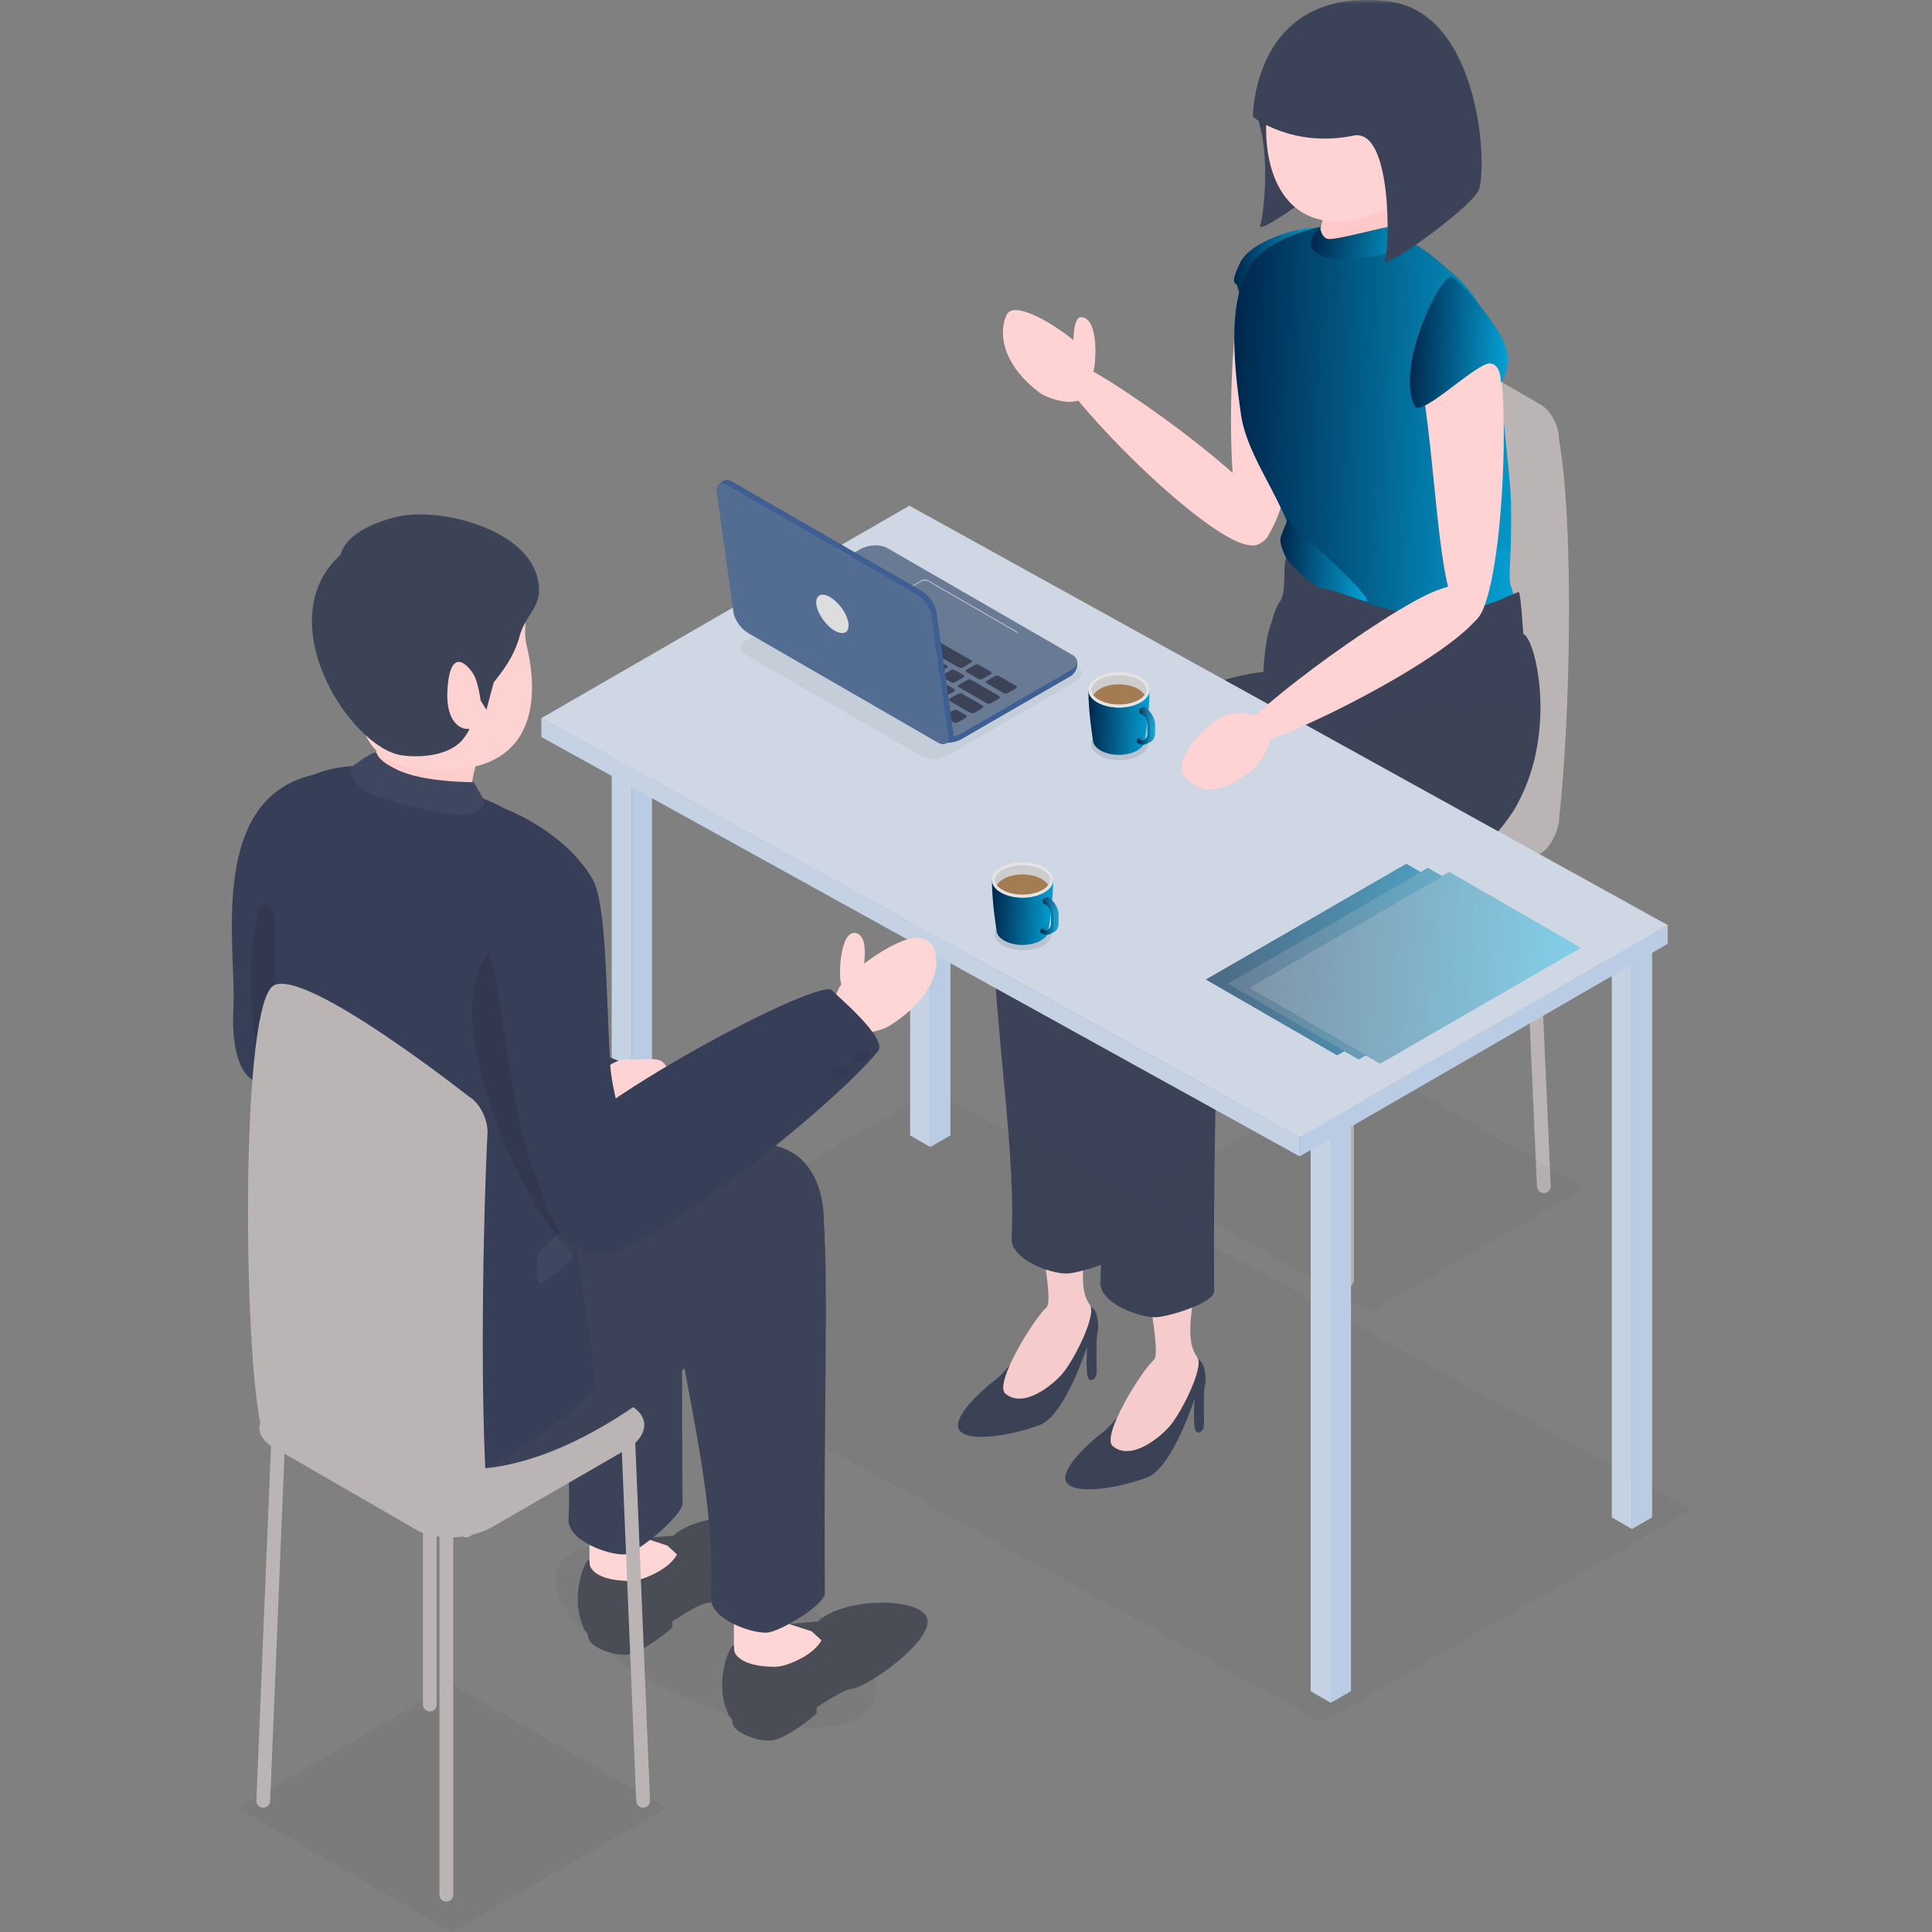
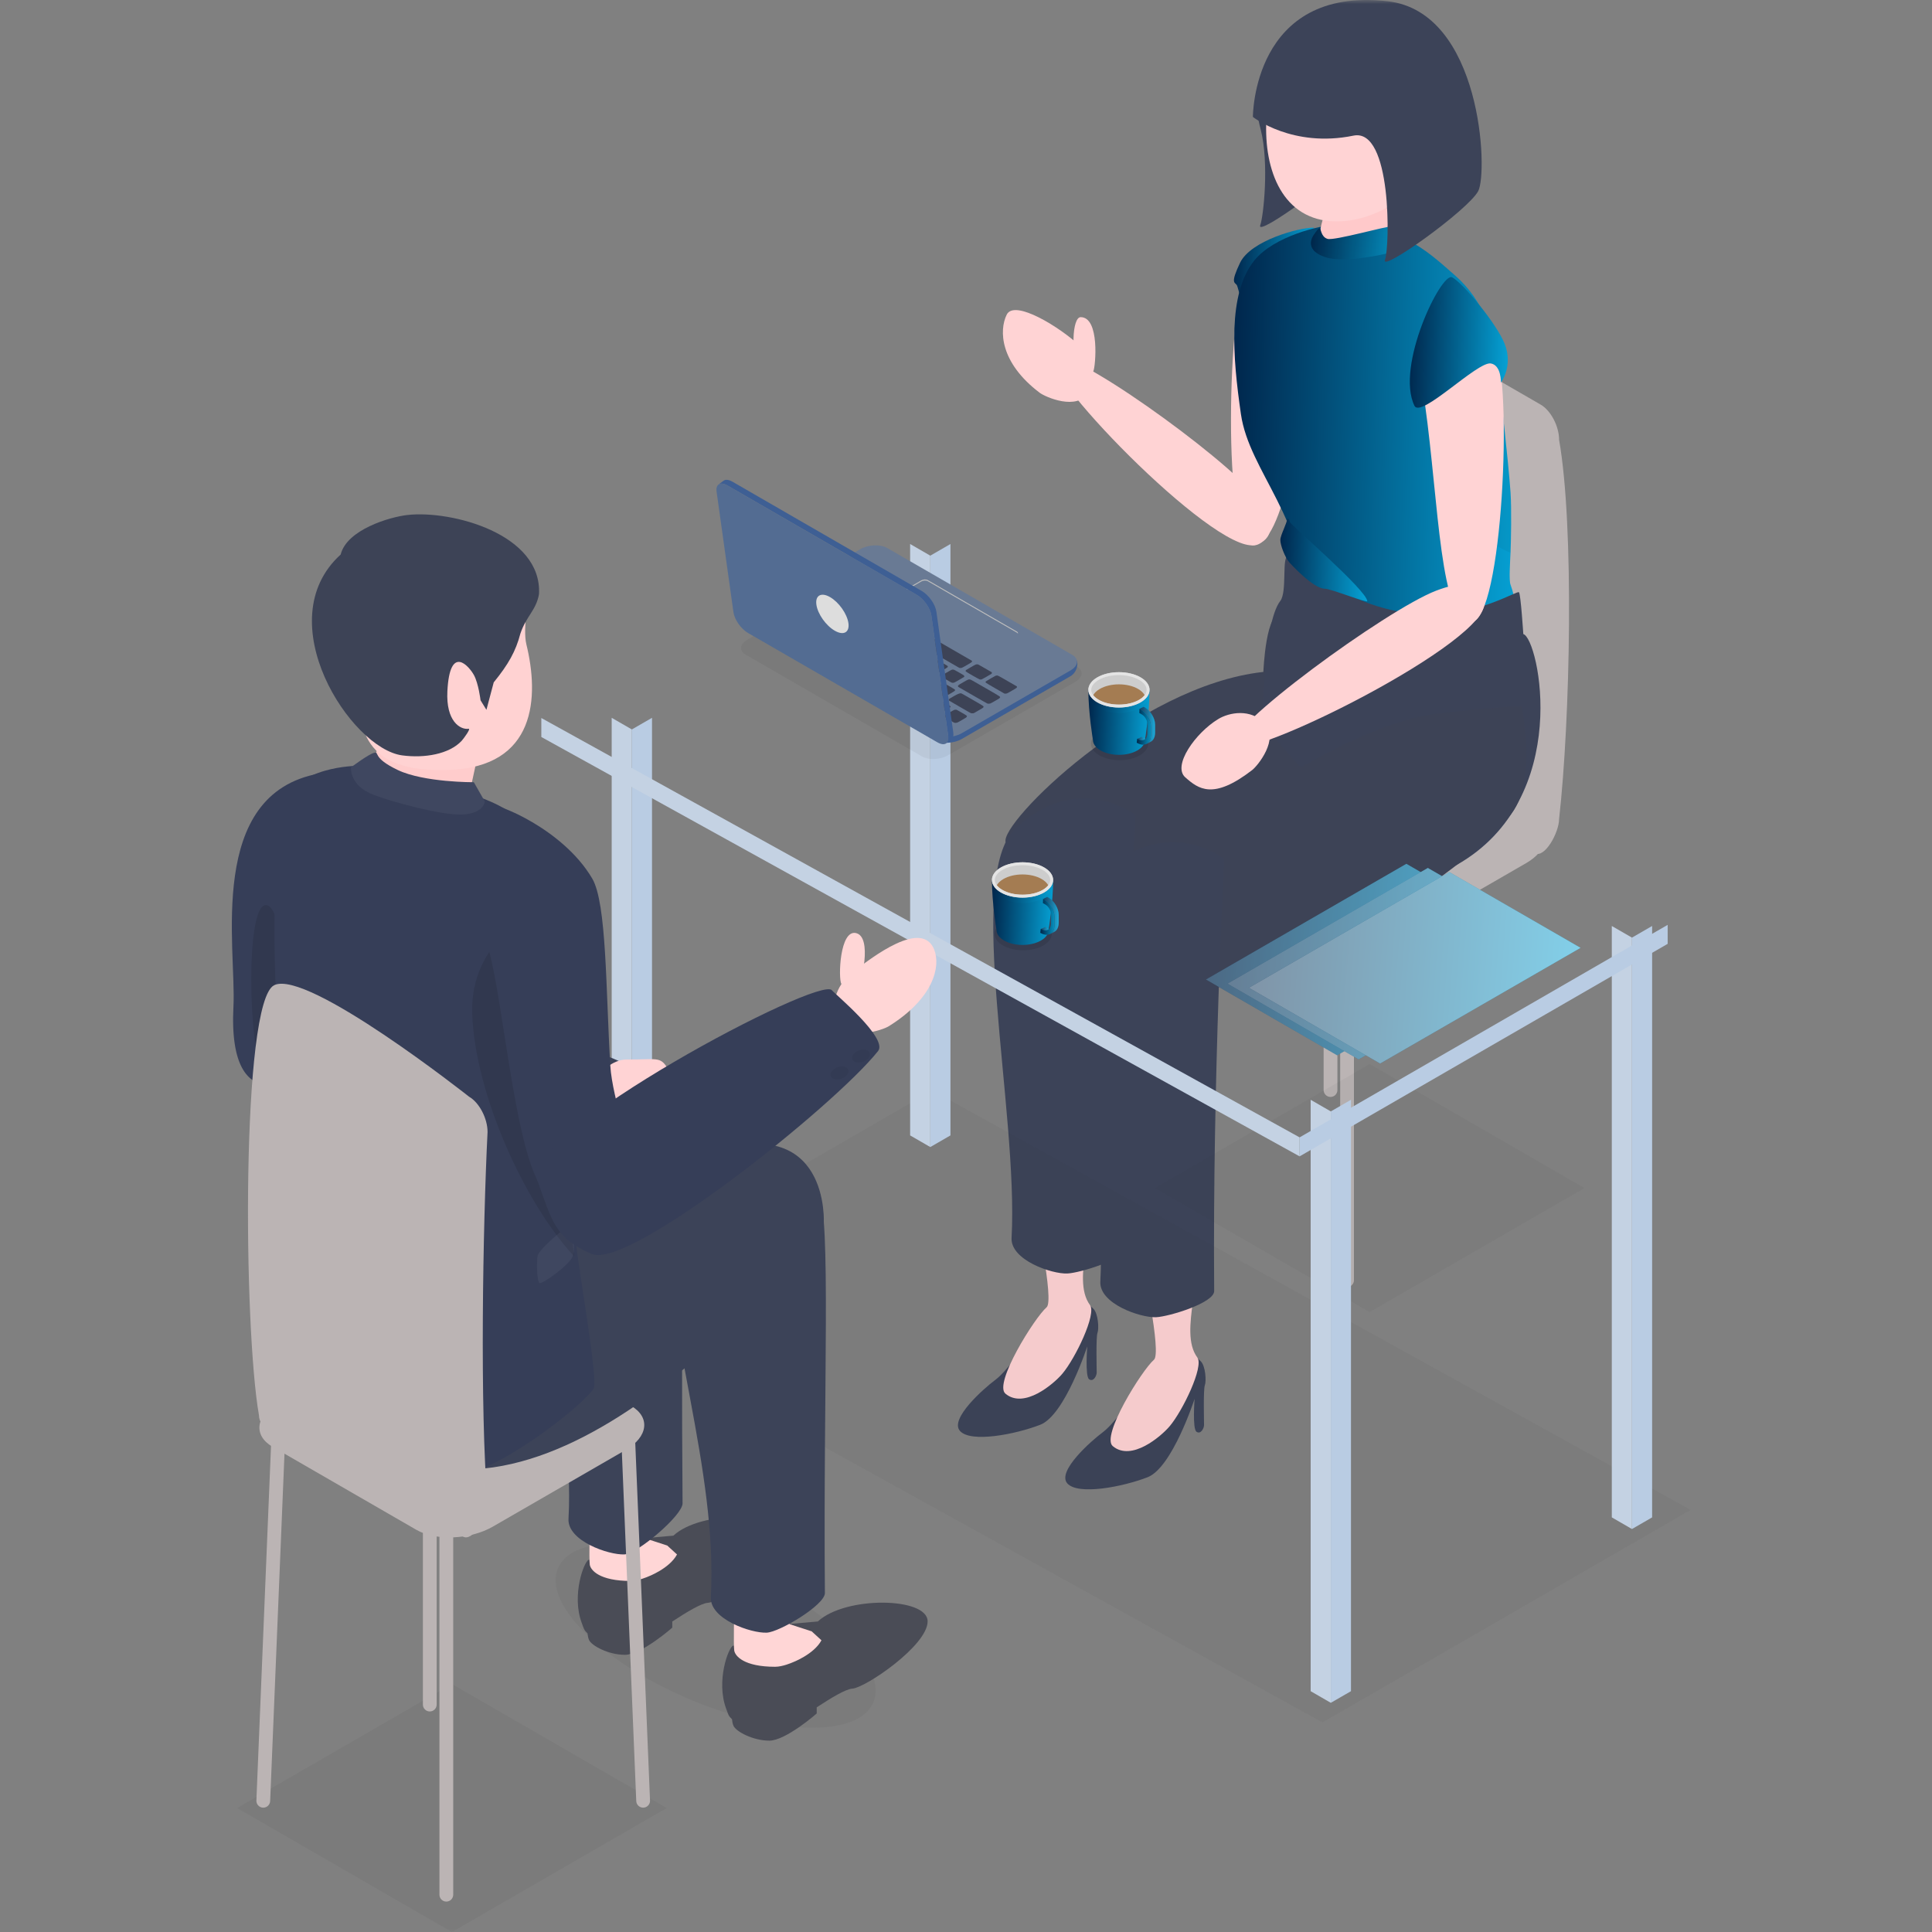
<svg xmlns="http://www.w3.org/2000/svg" width="250" height="250" viewBox="0 0 250 250" fill="none">
  <rect x="0" y="0" width="250" height="250" fill="#808080" stroke="none" />
  <mask id="mask0_2005_5307" style="mask-type:alpha" maskUnits="userSpaceOnUse" x="0" y="0" width="250" height="250">
    <rect width="250" height="250" fill="#D9D9D9" />
  </mask>
  <g mask="url(#mask0_2005_5307)">
    <path d="M174.309 166.546C173.817 166.546 173.418 166.147 173.418 165.655V122.163C173.418 121.67 173.817 121.271 174.309 121.271C174.802 121.271 175.201 121.67 175.201 122.163V165.655C175.201 166.147 174.802 166.546 174.309 166.546Z" fill="#BBB4B4" />
    <path d="M150.622 154.392C150.608 154.392 150.593 154.392 150.579 154.391C150.087 154.367 149.708 153.949 149.732 153.458L151.671 110.021C151.695 109.529 152.122 109.148 152.605 109.174C153.096 109.198 153.476 109.615 153.452 110.107L151.512 153.544C151.489 154.021 151.095 154.392 150.622 154.392Z" fill="#BBB4B4" />
-     <path d="M199.775 154.392C199.303 154.392 198.909 154.021 198.886 153.544L196.946 110.107C196.922 109.615 197.302 109.198 197.793 109.174C198.275 109.147 198.703 109.529 198.727 110.021L200.666 153.458C200.69 153.95 200.311 154.367 199.819 154.391C199.805 154.392 199.79 154.392 199.775 154.392Z" fill="#BBB4B4" />
    <path d="M172.169 141.945C171.676 141.945 171.277 141.546 171.277 141.054V97.562C171.277 97.069 171.676 96.67 172.169 96.67C172.661 96.67 173.06 97.069 173.06 97.562V141.054C173.06 141.546 172.661 141.945 172.169 141.945Z" fill="#BBB4B4" />
    <path d="M198.55 110.396L176.351 94.485C175.031 93.723 172.168 96.47 172.168 94.71C173.48 82.311 175.473 52.709 173.961 40.879C173.961 39.118 175.031 38.309 176.351 39.072L199.357 52.354C200.678 53.116 201.748 55.161 201.748 56.922C203.711 68.065 203.194 93.095 201.748 105.96C201.748 107.721 199.87 111.158 198.55 110.396Z" fill="#BBB4B4" />
    <path d="M170.418 121.998L151.837 111.271C149.295 109.803 149.614 107.239 152.55 105.544L169.705 95.639C172.641 93.945 177.081 93.76 179.624 95.228L198.204 105.956C200.747 107.424 200.428 109.987 197.492 111.682L180.337 121.587C177.401 123.282 172.96 123.466 170.418 121.998Z" fill="#BBB4B4" />
    <path d="M142.618 185.398C141.268 186.403 136.711 190.384 138.112 191.954C139.513 193.525 145.298 192.392 148.497 191.154C151.695 189.915 154.58 181.01 154.58 181.01C154.58 181.01 154.278 184.893 154.826 185.269C155.373 185.645 155.803 184.824 155.803 184.394C155.803 183.964 155.697 179.78 155.906 179.257C156.115 178.734 155.999 176.731 155.365 176.136C154.731 175.541 153.879 174.632 151.938 174.66C149.997 174.688 145.658 183.136 142.618 185.398Z" fill="#3C4358" />
    <path d="M153.791 160.898C156.337 164.812 152.356 172.167 154.941 175.671C155.798 176.832 153.041 182.566 151.349 184.56C150.248 185.859 146.415 189.16 143.992 187.128C142.441 185.827 147.744 177.32 149.324 175.948C150.332 175.071 147.874 163.411 147.413 162.292C146.952 161.173 152.692 159.207 153.791 160.898Z" fill="#FFD3D4" />
    <path d="M128.727 178.609C127.378 179.614 122.82 183.595 124.222 185.165C125.623 186.736 131.408 185.603 134.606 184.365C137.805 183.126 140.689 174.221 140.689 174.221C140.689 174.221 140.388 178.104 140.935 178.48C141.482 178.856 141.912 178.035 141.912 177.605C141.912 177.175 141.806 172.991 142.015 172.468C142.224 171.945 142.109 169.942 141.475 169.347C140.841 168.752 139.988 167.843 138.047 167.871C136.106 167.899 131.767 176.347 128.727 178.609Z" fill="#3C4358" />
    <path d="M139.901 154.109C142.446 158.023 138.465 165.378 141.05 168.882C141.907 170.043 139.15 175.777 137.459 177.771C136.357 179.069 132.525 182.371 130.101 180.339C128.551 179.038 133.854 170.531 135.433 169.159C136.442 168.282 133.983 156.622 133.522 155.503C133.061 154.384 138.801 152.418 139.901 154.109Z" fill="#FFD3D4" />
    <path d="M165.95 79.619C168.091 80.729 183.106 91.55 179.307 95.019C175.507 98.489 149.548 121.407 138.149 121.06C138.149 121.06 130.979 111.41 130.134 108.982C129.29 106.553 147.21 88.716 163.479 86.947C163.479 86.947 163.809 78.509 165.95 79.619Z" fill="#3D4356" />
    <path d="M161.315 35.087C158.913 39.005 158.05 70.337 162.111 70.568C166.173 70.8 168.389 54.447 170.289 42.101C172.237 29.439 163.718 31.168 161.315 35.087Z" fill="#FFD3D4" />
    <path d="M170.015 29.451C168.084 29.44 161.836 31.132 160.463 34.007C159.219 36.614 159.744 36.517 160.027 36.864C160.278 37.172 161.089 41.729 162.342 42.253C163.595 42.776 170.015 29.451 170.015 29.451Z" fill="url(#paint0_linear_2005_5307)" />
    <path d="M193.978 49.072C193.694 45.933 193.231 43.416 192.221 41.083C191.418 39.228 190.202 37.331 188.329 35.682C184.235 32.077 181.109 29.094 172.461 29.139C170.996 29.147 164.855 30.522 162.294 33.724C158.841 38.04 159.496 46.121 160.577 53.598C161.659 61.075 169.115 67.19 169.079 79.262C169.041 91.828 184.588 93.788 190.97 93.06C197.352 92.332 190.461 86.502 193.843 86.086C197.225 85.67 196.613 78.785 195.463 75.66C195.253 75.088 195.393 72.996 195.463 71.488C195.526 70.138 195.611 65.824 195.463 63.74C195.144 59.244 194.105 50.47 193.978 49.072Z" fill="url(#paint1_linear_2005_5307)" />
    <path opacity="0.05" d="M185.704 51.135C185.889 63.915 189.294 68.785 195.445 71.529C195.475 70.182 195.612 65.823 195.464 63.74C195.145 59.243 194.105 50.469 193.979 49.072C193.695 45.933 193.232 43.416 192.222 41.083C188.665 42.627 185.656 47.818 185.704 51.135Z" fill="black" />
    <path d="M163.383 93.633C163.383 93.633 163.383 80.725 165.665 77.768C166.59 76.57 165.82 71.965 166.679 71.966C167.131 71.967 174.932 79.749 185.579 79.521C191.646 79.391 196.321 76.405 196.552 76.636C196.783 76.867 197.116 82.049 197.116 82.049C199.123 82.584 203.639 103.324 188.508 111.917C181.306 116.007 163.383 93.633 163.383 93.633Z" fill="#3C4358" />
    <path d="M171.688 26.409C171.182 28.713 169.92 31.312 171.688 32.116C173.457 32.92 177.479 31.794 178.884 30.83C180.289 29.865 179.408 25.685 178.884 25.203C178.36 24.721 171.688 26.409 171.688 26.409Z" fill="#FFC9CA" />
    <path d="M162.598 13.835C162.696 15.022 162.941 15.999 163.135 16.762C164.248 21.142 163.484 28.056 163.077 29.139C162.434 30.855 174.023 22.463 175.32 20.02C176.144 18.469 176.103 9.538 172.847 2.871C172.847 2.871 162.5 12.648 162.598 13.835Z" fill="#3C4358" />
    <path d="M163.905 14.899C163.4 21.441 165.631 28.114 172.173 28.619C178.714 29.124 186.056 23.448 186.561 16.907C187.066 10.366 182.172 4.653 175.631 4.148C169.09 3.643 164.41 8.358 163.905 14.899Z" fill="#FFD3D4" />
    <path d="M170.109 30.244C170.109 30.244 170.6 29.475 170.775 29.532C170.949 29.589 170.921 30.657 171.79 30.913C172.658 31.17 179.594 29.204 179.808 29.361C180.021 29.518 182.272 31.939 181.787 32.167C181.303 32.395 174.424 34.289 171.419 33.249C168.414 32.209 170.109 30.244 170.109 30.244Z" fill="url(#paint2_linear_2005_5307)" />
    <path opacity="0.05" d="M170.109 30.244C170.109 30.244 170.6 29.475 170.775 29.532C170.949 29.589 170.921 30.657 171.79 30.913C172.658 31.17 179.594 29.204 179.808 29.361C180.021 29.518 182.272 31.939 181.787 32.167C181.303 32.395 174.424 34.289 171.419 33.249C168.414 32.209 170.109 30.244 170.109 30.244Z" fill="black" />
    <path d="M162.125 15.13C162.125 15.13 167.229 19.179 175.14 17.551C180.119 16.525 179.858 31.909 179.214 33.626C178.57 35.343 189.98 27.174 191.278 24.731C192.575 22.288 191.729 1.535 179.554 0.16C162.073 -1.814 162.125 15.13 162.125 15.13Z" fill="#3C4358" />
    <path d="M166.556 67.111C166.571 67.661 165.69 69.202 165.676 69.863C165.662 70.524 166.274 72.128 166.847 72.78C166.969 72.919 169.958 76.209 171.444 76.18C172.125 76.166 176.935 78.06 176.926 77.798C176.874 76.385 166.974 67.891 166.904 67.545C166.797 67.026 166.556 67.111 166.556 67.111Z" fill="url(#paint3_linear_2005_5307)" />
    <path d="M196.92 91.407C196.92 91.407 198.705 100.319 195.959 104.728C192.065 110.981 166.037 129.527 149.602 128.531C149.602 128.531 144.622 131.021 143.128 119.567C142.795 117.012 170 94.033 186.551 92.263C195.967 91.256 196.92 91.407 196.92 91.407Z" fill="#3D4356" />
    <path d="M146.926 105.485C146.926 105.485 145.402 134.246 145.63 161.4C145.643 162.94 139.774 164.714 138.118 164.789C136.093 164.881 130.741 163.044 130.898 160.185C131.803 143.787 124.769 113.364 131.414 107.178C139.512 99.639 146.926 105.485 146.926 105.485Z" fill="#3C4358" />
    <path d="M158.41 111.143C158.41 111.143 156.887 139.903 157.114 167.058C157.127 168.598 151.259 170.372 149.603 170.447C147.578 170.538 142.225 168.702 142.383 165.843C143.288 149.445 136.253 119.022 142.898 112.836C150.996 105.297 158.41 111.143 158.41 111.143Z" fill="#3C4358" />
    <path d="M193.417 45.087C195.793 49.221 194.457 80.315 190.393 80.5C186.328 80.686 186.205 65.246 184.392 52.301C182.533 39.023 191.042 40.953 193.417 45.087Z" fill="#FFD3D4" />
    <path d="M183.036 52.514C183.858 54.185 191.188 46.736 192.915 47.031C194.287 47.265 194.218 49.516 194.218 49.516C194.218 49.516 195.847 47.37 194.701 44.486C193.663 41.872 189.299 36.606 187.905 35.886C186.51 35.166 180.53 47.416 183.036 52.514Z" fill="url(#paint4_linear_2005_5307)" />
    <path opacity="0.05" d="M218.752 195.378L120.635 141.114L73.008 168.612L171.125 222.876L218.752 195.378Z" fill="#333333" />
    <path opacity="0.05" d="M177.225 169.776L149.438 153.733L177.224 137.691L205.011 153.734L177.225 169.776Z" fill="#333333" />
    <path d="M81.762 170.918L84.371 169.411V92.884L81.762 94.39V170.918Z" fill="#B9CCE3" />
    <path d="M79.152 169.411L81.762 170.918V94.39L79.152 92.884V169.411Z" fill="#C4D2E3" />
    <path d="M120.379 148.429L122.988 146.922V70.395L120.379 71.902V148.429Z" fill="#B9CCE3" />
    <path d="M117.77 146.922L120.379 148.429V71.902L117.77 70.395V146.922Z" fill="#C4D2E3" />
    <path d="M211.176 197.856L213.785 196.349V119.822L211.176 121.328V197.856Z" fill="#B9CCE3" />
    <path d="M208.566 196.349L211.176 197.856V121.328L208.566 119.822V196.349Z" fill="#C4D2E3" />
    <path d="M172.207 220.344L174.816 218.838V142.311L172.207 143.817V220.344Z" fill="#B9CCE3" />
    <path d="M169.598 218.838L172.207 220.344V143.817L169.598 142.311V218.838Z" fill="#C4D2E3" />
    <path d="M168.168 147.175V149.632L215.795 122.134V119.677L168.168 147.175Z" fill="#B9CCE3" />
-     <path d="M70.047 92.933L168.164 147.197L215.791 119.7L117.674 65.436L70.047 92.933Z" fill="#CED7E3" />
    <path d="M70.047 92.909V95.366L168.167 149.632V147.175L70.047 92.909Z" fill="#C4D2E3" />
    <path opacity="0.1" d="M144.873 98.369C146.919 98.369 148.578 97.411 148.578 96.23C148.578 95.049 146.919 94.091 144.873 94.091C142.827 94.091 141.168 95.049 141.168 96.23C141.168 97.411 142.827 98.369 144.873 98.369Z" fill="black" />
    <path d="M140.832 89.267H144.791H148.75C148.75 92.23 148.159 95.732 148.159 95.732C148.159 96.23 147.83 96.727 147.172 97.107C145.857 97.866 143.725 97.866 142.41 97.107C141.753 96.727 141.424 96.23 141.424 95.732C141.424 95.732 140.832 92.23 140.832 89.267Z" fill="url(#paint5_linear_2005_5307)" />
    <path d="M141.991 90.883C143.537 91.775 146.044 91.775 147.59 90.883C148.048 90.618 148.367 90.305 148.554 89.972C148.556 90.006 148.562 90.04 148.562 90.074C148.562 90.632 148.194 91.189 147.457 91.614C145.985 92.464 143.597 92.465 142.124 91.614C141.342 91.163 140.98 90.563 141.028 89.972C141.214 90.305 141.533 90.618 141.991 90.883Z" fill="url(#paint6_linear_2005_5307)" />
    <path d="M144.791 91.552C146.978 91.552 148.75 90.529 148.75 89.266C148.75 88.004 146.978 86.981 144.791 86.981C142.605 86.981 140.832 88.004 140.832 89.266C140.832 90.529 142.605 91.552 144.791 91.552Z" fill="#CDCDCD" />
    <path d="M148.932 95.056V94.031C148.932 93.235 148.373 92.268 147.684 91.87L147.449 91.734L147.988 91.465L148.223 91.6C148.912 91.998 149.47 92.966 149.47 93.761V94.786C149.47 95.408 149.236 95.831 148.866 96.004L148.869 96.005C148.539 96.186 148.36 96.265 148.274 96.298C148.676 96.142 148.932 95.707 148.932 95.056Z" fill="url(#paint7_linear_2005_5307)" />
    <path d="M147.691 95.333L147.753 95.369C147.923 95.467 148.076 95.555 148.208 95.62C148.062 95.758 147.865 95.817 147.635 95.785H147.336L147.152 95.602C147.152 95.602 147.627 95.473 147.691 95.333Z" fill="url(#paint8_linear_2005_5307)" />
    <path opacity="0.1" d="M148.932 95.056V94.031C148.932 93.235 148.373 92.268 147.684 91.87L147.449 91.734L147.988 91.465L148.223 91.6C148.912 91.998 149.47 92.966 149.47 93.761V94.786C149.47 95.408 149.236 95.831 148.866 96.004L148.869 96.005C148.539 96.186 148.36 96.265 148.274 96.298C148.676 96.142 148.932 95.707 148.932 95.056Z" fill="white" />
    <path opacity="0.1" d="M147.691 95.333L147.753 95.369C147.923 95.467 148.076 95.555 148.208 95.62C148.062 95.758 147.865 95.817 147.635 95.785H147.336L147.152 95.602C147.152 95.602 147.627 95.473 147.691 95.333Z" fill="white" />
    <path d="M147.152 95.603L147.183 95.621C147.342 95.713 147.494 95.765 147.635 95.785C147.864 95.818 148.062 95.759 148.207 95.62C148.369 95.466 148.466 95.214 148.466 94.88V93.668C148.466 93.221 148.153 92.679 147.766 92.456L147.431 92.262C147.439 92.087 147.446 91.911 147.45 91.734L147.685 91.87C148.374 92.268 148.933 93.235 148.933 94.031V95.056C148.933 95.707 148.677 96.142 148.276 96.298C148.269 96.3 148.264 96.303 148.258 96.305C148.243 96.31 148.227 96.313 148.212 96.318C147.904 96.412 147.52 96.354 147.102 96.113L147.09 96.106C147.11 95.952 147.131 95.783 147.152 95.603Z" fill="url(#paint9_linear_2005_5307)" />
    <path opacity="0.1" d="M147.152 95.603L147.183 95.621C147.342 95.713 147.494 95.765 147.635 95.785C147.864 95.818 148.062 95.759 148.207 95.62C148.369 95.466 148.466 95.214 148.466 94.88V93.668C148.466 93.221 148.153 92.679 147.766 92.456L147.431 92.262C147.439 92.087 147.446 91.911 147.45 91.734L147.685 91.87C148.374 92.268 148.933 93.235 148.933 94.031V95.056C148.933 95.707 148.677 96.142 148.276 96.298C148.269 96.3 148.264 96.303 148.258 96.305C148.243 96.31 148.227 96.313 148.212 96.318C147.904 96.412 147.52 96.354 147.102 96.113L147.09 96.106C147.11 95.952 147.131 95.783 147.152 95.603Z" fill="black" />
    <path d="M147.401 90.556C146.71 90.955 145.783 91.175 144.79 91.175C143.798 91.175 142.871 90.955 142.179 90.556C141.867 90.376 141.625 90.172 141.461 89.954C141.626 89.659 141.908 89.381 142.314 89.147C143.682 88.357 145.899 88.357 147.267 89.147C147.673 89.381 147.955 89.659 148.12 89.954C147.955 90.172 147.713 90.376 147.401 90.556Z" fill="#A47C52" />
    <path d="M141.992 90.883C143.538 91.775 146.044 91.775 147.591 90.883C149.137 89.99 149.137 88.543 147.591 87.65C146.045 86.757 143.538 86.757 141.992 87.65C140.446 88.543 140.445 89.99 141.992 90.883ZM141.209 89.266C141.209 88.796 141.554 88.338 142.18 87.977C142.872 87.578 143.799 87.358 144.791 87.358C145.784 87.358 146.711 87.577 147.402 87.977C148.028 88.338 148.373 88.796 148.373 89.266C148.373 89.736 148.028 90.194 147.402 90.556C146.711 90.955 145.783 91.175 144.791 91.175C143.799 91.175 142.872 90.955 142.18 90.556C141.554 90.195 141.209 89.737 141.209 89.266Z" fill="#E4E4E4" />
    <path opacity="0.1" d="M132.396 122.968C134.442 122.968 136.101 122.01 136.101 120.829C136.101 119.648 134.442 118.69 132.396 118.69C130.35 118.69 128.691 119.648 128.691 120.829C128.691 122.01 130.35 122.968 132.396 122.968Z" fill="black" />
    <path d="M128.355 113.866H132.315H136.274C136.274 116.829 135.682 120.331 135.682 120.331C135.682 120.829 135.353 121.326 134.696 121.706C133.381 122.465 131.249 122.465 129.933 121.706C129.276 121.326 128.947 120.829 128.947 120.331C128.947 120.331 128.355 116.829 128.355 113.866Z" fill="url(#paint10_linear_2005_5307)" />
    <path d="M129.514 115.482C131.061 116.375 133.567 116.375 135.114 115.482C135.571 115.218 135.89 114.904 136.077 114.571C136.08 114.606 136.085 114.64 136.085 114.674C136.085 115.231 135.717 115.789 134.981 116.214C133.508 117.064 131.12 117.064 129.647 116.214C128.866 115.762 128.503 115.162 128.551 114.571C128.738 114.904 129.057 115.218 129.514 115.482Z" fill="url(#paint11_linear_2005_5307)" />
    <path d="M132.315 116.152C134.501 116.152 136.274 115.128 136.274 113.866C136.274 112.603 134.501 111.58 132.315 111.58C130.128 111.58 128.355 112.603 128.355 113.866C128.355 115.128 130.128 116.152 132.315 116.152Z" fill="#CDCDCD" />
    <path d="M136.455 119.655V118.63C136.455 117.834 135.896 116.867 135.207 116.469L134.973 116.333L135.511 116.064L135.746 116.2C136.435 116.597 136.994 117.565 136.994 118.36V119.385C136.994 120.007 136.76 120.43 136.389 120.603L136.393 120.604C136.062 120.785 135.883 120.864 135.798 120.897C136.199 120.741 136.455 120.306 136.455 119.655Z" fill="url(#paint12_linear_2005_5307)" />
    <path d="M135.215 119.933L135.276 119.968C135.446 120.066 135.599 120.155 135.731 120.22C135.586 120.358 135.388 120.417 135.159 120.385H134.86L134.676 120.202C134.676 120.202 135.151 120.073 135.215 119.933Z" fill="url(#paint13_linear_2005_5307)" />
    <path opacity="0.1" d="M136.455 119.655V118.63C136.455 117.834 135.896 116.867 135.207 116.469L134.973 116.333L135.511 116.064L135.746 116.2C136.435 116.597 136.994 117.565 136.994 118.36V119.385C136.994 120.007 136.76 120.43 136.389 120.603L136.393 120.604C136.062 120.785 135.883 120.864 135.798 120.897C136.199 120.741 136.455 120.306 136.455 119.655Z" fill="white" />
    <path opacity="0.1" d="M135.215 119.933L135.276 119.968C135.446 120.066 135.599 120.155 135.731 120.22C135.586 120.358 135.388 120.417 135.159 120.385H134.86L134.676 120.202C134.676 120.202 135.151 120.073 135.215 119.933Z" fill="white" />
    <path d="M134.675 120.202L134.707 120.22C134.866 120.312 135.018 120.364 135.159 120.384C135.388 120.417 135.586 120.358 135.731 120.219C135.893 120.065 135.99 119.813 135.99 119.479V118.267C135.99 117.821 135.676 117.278 135.29 117.055L134.955 116.861C134.962 116.686 134.969 116.51 134.974 116.333L135.209 116.469C135.898 116.867 136.456 117.834 136.456 118.63V119.655C136.456 120.306 136.201 120.741 135.799 120.897C135.793 120.9 135.787 120.902 135.782 120.904C135.767 120.909 135.751 120.912 135.735 120.917C135.427 121.011 135.043 120.953 134.625 120.712L134.613 120.705C134.633 120.551 134.654 120.382 134.675 120.202Z" fill="url(#paint14_linear_2005_5307)" />
    <path opacity="0.1" d="M134.675 120.202L134.707 120.22C134.866 120.312 135.018 120.364 135.159 120.384C135.388 120.417 135.586 120.358 135.731 120.219C135.893 120.065 135.99 119.813 135.99 119.479V118.267C135.99 117.821 135.676 117.278 135.29 117.055L134.955 116.861C134.962 116.686 134.969 116.51 134.974 116.333L135.209 116.469C135.898 116.867 136.456 117.834 136.456 118.63V119.655C136.456 120.306 136.201 120.741 135.799 120.897C135.793 120.9 135.787 120.902 135.782 120.904C135.767 120.909 135.751 120.912 135.735 120.917C135.427 121.011 135.043 120.953 134.625 120.712L134.613 120.705C134.633 120.551 134.654 120.382 134.675 120.202Z" fill="black" />
    <path d="M134.925 115.155C134.233 115.554 133.306 115.774 132.314 115.774C131.321 115.774 130.394 115.554 129.703 115.155C129.391 114.975 129.149 114.771 128.984 114.553C129.149 114.258 129.432 113.98 129.838 113.746C131.205 112.956 133.423 112.956 134.79 113.746C135.196 113.98 135.478 114.258 135.643 114.553C135.479 114.771 135.237 114.975 134.925 115.155Z" fill="#A47C52" />
    <path d="M129.515 115.482C131.061 116.375 133.568 116.375 135.114 115.482C136.66 114.59 136.66 113.142 135.114 112.25C133.568 111.357 131.061 111.357 129.515 112.25C127.969 113.142 127.969 114.59 129.515 115.482ZM128.733 113.866C128.733 113.396 129.077 112.938 129.704 112.576C130.395 112.177 131.322 111.957 132.315 111.957C133.307 111.957 134.234 112.177 134.926 112.576C135.552 112.938 135.896 113.396 135.897 113.866C135.897 114.336 135.552 114.794 134.926 115.156C134.234 115.555 133.307 115.774 132.315 115.774C131.322 115.774 130.395 115.555 129.704 115.156C129.078 114.794 128.733 114.336 128.733 113.866Z" fill="#E4E4E4" />
    <path d="M198.962 121.58L181.982 111.776L156.047 126.749L173.027 136.553L198.962 121.58Z" fill="url(#paint15_linear_2005_5307)" />
    <path opacity="0.3" d="M198.962 121.58L181.982 111.776L156.047 126.749L173.027 136.553L198.962 121.58Z" fill="white" />
    <path d="M201.743 122.114L184.763 112.311L158.828 127.284L175.809 137.088L201.743 122.114Z" fill="url(#paint16_linear_2005_5307)" />
    <path opacity="0.4" d="M201.743 122.114L184.763 112.311L158.828 127.284L175.809 137.088L201.743 122.114Z" fill="white" />
    <path d="M204.521 122.649L187.54 112.845L161.605 127.819L178.586 137.622L204.521 122.649Z" fill="url(#paint17_linear_2005_5307)" />
    <path opacity="0.5" d="M204.521 122.649L187.54 112.845L161.605 127.819L178.586 137.622L204.521 122.649Z" fill="white" />
    <path opacity="0.05" d="M113.005 220.296C114.936 215.76 107.365 208.195 96.097 203.4C84.828 198.605 74.128 198.394 72.198 202.93C70.268 207.466 77.838 215.031 89.107 219.826C100.375 224.621 111.075 224.832 113.005 220.296Z" fill="#1A1A1A" />
    <path d="M87.156 198.697C87.151 198.701 87.15 198.708 87.147 198.713L83.295 199.048L85.98 200.036C81.108 208.09 76.754 201.657 76.176 201.842C75.582 202.033 73.93 206.414 75.278 210.009C75.57 210.789 75.535 210.886 76.028 211.366C76.054 211.645 76.108 211.943 76.216 212.201C76.526 212.948 78.737 214.134 80.863 214.134C82.989 214.134 86.991 210.62 86.991 210.62V209.824C88.876 208.588 90.758 207.451 91.599 207.404C93.253 207.313 101.342 201.842 101.342 198.697C101.342 195.551 90.717 195.396 87.156 198.697Z" fill="#4A4C56" />
    <path d="M86.341 199.992L83.465 199.055C83.475 198.672 83.484 198.29 83.499 197.914C83.606 195.226 84.749 190.951 82.268 190.893C79.787 190.835 76.503 189.334 76.319 197.003C76.319 197.003 76.207 201.786 76.319 202.479C76.431 203.172 77.546 204.575 81.614 204.575C82.587 204.575 83.842 204.019 83.842 204.019C83.842 204.019 86.614 202.988 87.605 201.148L86.341 199.992Z" fill="#FFD6D6" />
    <path d="M87.49 143.57C88.658 147.796 88.095 167.381 88.323 194.536C88.335 196.075 82.456 201.066 80.797 201.141C78.768 201.232 73.405 199.395 73.564 196.537C74.47 180.139 67.32 164.437 66.902 150.227C66.183 125.793 86.322 139.345 87.49 143.57Z" fill="#3C4358" />
    <path d="M77.712 144.251C74.382 143.48 77.361 137.065 81.147 137.1C84.933 137.135 85.424 136.645 86.37 138.222C87.317 139.8 83.391 145.163 81.007 145.584C78.623 146.004 77.712 144.251 77.712 144.251Z" fill="#FFD3D4" />
    <path d="M105.848 209.802C105.843 209.806 105.841 209.813 105.838 209.818L101.986 210.153L104.672 211.141C99.8 219.195 95.446 212.762 94.868 212.947C94.273 213.138 92.621 217.519 93.969 221.114C94.261 221.894 94.226 221.991 94.72 222.471C94.745 222.75 94.799 223.048 94.907 223.306C95.218 224.053 97.428 225.239 99.554 225.239C101.68 225.239 105.682 221.725 105.682 221.725V220.929C107.567 219.693 109.449 218.556 110.29 218.509C111.945 218.418 120.034 212.947 120.034 209.802C120.034 206.656 109.409 206.501 105.848 209.802Z" fill="#4A4C56" />
    <path d="M105.032 211.097L102.156 210.16C102.167 209.777 102.175 209.395 102.19 209.019C102.298 206.331 103.441 202.056 100.959 201.998C98.478 201.94 95.195 200.439 95.011 208.108C95.011 208.108 94.899 212.891 95.011 213.584C95.122 214.277 96.238 215.68 100.306 215.68C101.278 215.68 102.533 215.124 102.533 215.124C102.533 215.124 105.306 214.093 106.297 212.253L105.032 211.097Z" fill="#FFD6D6" />
    <path d="M105.909 153.901C107.582 157.999 106.513 178.98 106.741 206.135C106.754 207.675 100.875 211.191 99.216 211.266C97.187 211.357 91.824 209.521 91.982 206.662C92.889 190.264 85.958 171.632 86.272 157.42C86.517 146.359 104.236 149.802 105.909 153.901Z" fill="#3C4358" />
    <path opacity="0.05" d="M58.475 250L30.688 233.957L58.474 217.915L86.261 233.957L58.475 250Z" fill="#1A1A1A" />
    <path d="M57.755 246.064C57.262 246.064 56.863 245.665 56.863 245.173V198.116C56.863 197.624 57.262 197.225 57.755 197.225C58.247 197.225 58.646 197.624 58.646 198.116V245.173C58.646 245.665 58.247 246.064 57.755 246.064Z" fill="#BBB4B4" />
    <path d="M34.068 233.911C34.053 233.911 34.038 233.91 34.024 233.909C33.532 233.885 33.153 233.468 33.177 232.976L35.116 185.974C35.14 185.482 35.568 185.102 36.05 185.127C36.542 185.151 36.921 185.568 36.897 186.06L34.957 233.062C34.934 233.539 34.54 233.911 34.068 233.911Z" fill="#BBB4B4" />
    <path d="M83.221 233.91C82.748 233.91 82.355 233.539 82.331 233.062L80.392 186.06C80.368 185.568 80.747 185.15 81.239 185.126C81.72 185.1 82.148 185.481 82.172 185.973L84.112 232.976C84.136 233.467 83.757 233.885 83.265 233.909C83.25 233.91 83.235 233.91 83.221 233.91Z" fill="#BBB4B4" />
    <path d="M55.614 221.463C55.122 221.463 54.723 221.064 54.723 220.571V173.514C54.723 173.022 55.122 172.623 55.614 172.623C56.106 172.623 56.505 173.022 56.505 173.514V220.571C56.505 221.064 56.106 221.463 55.614 221.463Z" fill="#BBB4B4" />
    <path d="M53.863 197.951L35.283 187.224C32.74 185.756 33.059 183.192 35.995 181.497L53.15 171.592C56.086 169.898 60.527 169.714 63.069 171.181L81.65 181.909C84.192 183.377 83.873 185.941 80.938 187.635L63.782 197.54C60.846 199.235 56.406 199.419 53.863 197.951Z" fill="#BBB4B4" />
    <path d="M38.712 173.393C38.712 173.393 31.232 180.518 52.028 188.656C76.627 198.282 106.595 158.323 106.595 158.323C106.595 158.323 107.481 143.88 91.76 149.159C78.856 153.492 38.712 173.393 38.712 173.393Z" fill="#3C4358" />
    <path d="M39.582 138.865C39.582 138.865 29.391 145.924 30.209 130.213C30.601 122.673 26.636 102.73 41.308 100.094C42.986 99.792 44.17 134.812 39.582 138.865Z" fill="#363E58" />
    <path opacity="0.1" d="M35 140.438C32.217 140.728 31.396 116.676 34.48 117.124C37.564 117.571 37.712 140.154 35 140.438Z" fill="black" />
    <path d="M74.448 160.162C73.943 154.828 72.577 147.597 70.682 140.933C68.309 132.584 72.747 123.443 71.917 114.397C71.904 114.249 71.893 114.101 71.876 113.953C70.855 104.764 60.135 102.6 60.135 102.6L46.235 99.098C46.235 99.098 38.104 99.124 36.709 104.206C35.314 109.287 35.289 124.652 35.901 131.009C36.513 137.367 36.498 166.492 35.007 176.828C34.483 180.46 52.951 191.566 58.611 191.121C64.27 190.676 75.28 182.024 76.815 179.682C77.454 178.707 74.809 163.967 74.448 160.162Z" fill="#363E58" />
    <path opacity="0.05" d="M69.556 162.545C69.418 163.639 69.503 165.859 69.823 166.03C70.144 166.201 73.748 163.67 74.132 162.504C74.516 161.338 74.035 158.415 73.743 158.496C73.451 158.578 69.667 161.661 69.556 162.545Z" fill="white" />
    <path opacity="0.1" d="M71.459 116.627C66.339 119.035 60.791 123.466 61.107 131.315C61.519 141.56 67.772 155.493 74.275 162.557C73.77 157.222 72.96 148.337 71.136 143.321C68.327 135.597 71.656 125.774 71.459 116.627Z" fill="black" />
    <path d="M64.134 104.374C63.959 103.895 72.757 107.105 76.632 113.679C78.522 116.886 78.386 128.133 78.973 137.883C79.249 142.467 82.047 148.855 80.699 151.479C79.351 154.104 72.555 159.512 69.264 152.155C65.973 144.798 64.548 123.634 62.484 121.144C62.484 121.144 64.42 105.16 64.134 104.374Z" fill="#363E58" />
    <path d="M110.086 126.009C108.704 127.102 107.167 129.631 108.411 132.166C109.703 134.799 114.162 133.319 115.006 132.795C120.742 129.228 121.764 125.122 120.891 122.893C119.33 118.909 112.961 123.737 110.086 126.009Z" fill="#FFD6D6" />
    <path d="M108.876 127.326C108.457 126.65 108.645 120.239 110.776 120.742C112.906 121.245 111.502 127.332 110.852 128.1C110.201 128.868 108.876 127.326 108.876 127.326Z" fill="#FFD6D6" />
    <path d="M76.587 162.267C81.39 164.316 107.893 143.193 113.625 136.001C114.948 134.341 107.965 128.565 107.653 128.144C106.162 126.134 67.35 146.735 69.492 152.634C71.458 158.05 71.784 160.217 76.587 162.267Z" fill="#363E58" />
    <g opacity="0.05">
      <path d="M107.932 139.617C108.444 139.788 109.175 139.575 109.561 139.143C109.949 138.71 109.847 138.221 109.335 138.05C108.824 137.878 108.096 138.089 107.709 138.522C107.322 138.954 107.421 139.445 107.932 139.617Z" fill="black" />
    </g>
    <g opacity="0.05">
      <path d="M110.718 137.437C111.229 137.608 111.96 137.395 112.347 136.962C112.734 136.53 112.633 136.041 112.121 135.87C111.609 135.698 110.881 135.909 110.494 136.341C110.107 136.774 110.206 137.265 110.718 137.437Z" fill="black" />
    </g>
    <path d="M53.72 103.756C56.162 103.759 59.31 104.461 60.767 104.096C60.744 103.952 60.728 103.794 60.72 103.616C60.62 101.122 63.938 93.567 60.276 91.216C56.613 88.867 50.187 88.769 49.646 93.072C49.169 96.874 47.402 100.976 47.152 101.427C48.155 102.685 50.703 103.751 53.72 103.756Z" fill="#FFCCCC" />
    <path d="M67.909 76.057C68.596 77.051 67.59 81.242 68.113 83.382C69.767 90.144 69.442 99.27 58.023 99.629C46.867 99.98 46.363 94.412 46.01 87.291C45.657 80.17 42.74 76.9 50.178 72.783C57.615 68.667 65.037 71.905 67.909 76.057Z" fill="#FFD2D2" />
    <path d="M69.746 76.888C70.171 69.092 58.423 65.999 52.723 66.639C50.431 66.897 44.889 68.522 44.081 71.758C34.641 80.322 45.371 96.854 52.04 97.746C54.924 98.132 58.13 97.595 59.742 95.858C59.97 95.613 60.969 94.259 60.638 94.304C59.537 94.453 57.694 93.317 57.891 89.438C58.207 83.232 60.728 86.261 61.326 87.353C61.923 88.445 62.184 90.619 62.184 90.619L62.943 91.852L63.888 88.296C65.776 85.98 66.738 84.282 67.338 81.984C68.115 79.683 69.366 78.999 69.746 76.888Z" fill="#3D4356" />
    <path d="M62.734 103.708L61.314 101.22C61.314 101.22 54.878 101.259 51.482 99.645C48.086 98.03 49.143 97.274 48.452 97.403C47.76 97.532 45.423 99.292 45.423 99.292C45.423 99.292 45.156 101.647 48.382 102.867C50.871 103.808 57.083 105.487 59.76 105.399C62.615 105.304 62.734 103.708 62.734 103.708Z" fill="#363E58" />
    <path opacity="0.05" d="M62.734 103.708L61.314 101.22C61.314 101.22 54.878 101.259 51.482 99.645C48.086 98.03 49.143 97.274 48.452 97.403C47.76 97.532 45.423 99.292 45.423 99.292C45.423 99.292 45.156 101.647 48.382 102.867C50.871 103.808 57.083 105.487 59.76 105.399C62.615 105.304 62.734 103.708 62.734 103.708Z" fill="white" />
    <path d="M59.892 198.826L37.254 186.408C35.934 185.645 33.511 184.9 33.511 183.14C31.497 171.746 31.193 129.627 35.471 127.488C39.749 125.348 60.7 141.914 60.7 141.914C62.02 142.676 63.09 144.721 63.09 146.481C62.481 158.606 62.073 182.465 63.09 194.391C63.09 196.151 61.212 199.589 59.892 198.826Z" fill="#BBB4B4" />
    <path opacity="0.05" d="M119.317 97.887L96.47 84.696C95.618 84.204 95.724 83.344 96.709 82.776L113.212 73.248C114.196 72.68 115.685 72.618 116.538 73.11L139.385 86.301C140.238 86.793 140.131 87.653 139.146 88.221L122.644 97.749C121.659 98.318 120.17 98.379 119.317 97.887Z" fill="black" />
    <path d="M114.814 71.664L139.191 85.398C139.565 85.398 139.546 86.909 138.514 87.505L124.451 95.625C123.419 96.221 121.857 96.285 120.964 95.769L97.013 81.941C96.119 81.425 96.213 79.793 96.96 79.793L111.327 71.809C112.359 71.213 113.92 71.148 114.814 71.664Z" fill="#3E5F94" />
    <path d="M114.814 70.917L138.765 84.745C139.658 85.26 139.546 86.162 138.514 86.758L124.451 94.877C123.419 95.473 121.858 95.538 120.964 95.022L97.013 81.194C96.12 80.678 96.232 79.776 97.264 79.181L111.327 71.061C112.359 70.465 113.92 70.401 114.814 70.917Z" fill="#697A94" />
    <path d="M123.563 93.536C123.614 93.544 123.712 93.537 123.784 93.522C123.907 93.497 123.938 93.482 124.478 93.17C125.026 92.854 125.043 92.841 125.084 92.772C125.166 92.626 125.183 92.642 124.444 92.216C123.813 91.851 123.79 91.84 123.699 91.832C123.526 91.817 123.517 91.821 122.818 92.224L122.17 92.599L122.162 92.677L122.156 92.755L122.812 93.14C123.428 93.5 123.473 93.524 123.563 93.536Z" fill="#3D4356" />
    <path d="M121.407 92.294C121.608 92.329 121.632 92.319 122.322 91.921C123.014 91.521 123.037 91.504 122.97 91.393C122.942 91.342 122.87 91.296 122.311 90.973C121.689 90.614 121.683 90.611 121.575 90.599C121.392 90.578 121.386 90.579 120.692 90.98C120.088 91.329 120.055 91.349 120.033 91.404C119.989 91.508 120.018 91.531 120.696 91.923C121.253 92.244 121.318 92.277 121.407 92.294Z" fill="#3D4356" />
    <path d="M119.206 91.04C119.297 91.068 119.426 91.072 119.515 91.049C119.549 91.041 119.856 90.872 120.197 90.675C120.779 90.339 120.819 90.314 120.84 90.26C120.887 90.15 120.88 90.143 120.15 89.729L119.49 89.355L119.367 89.356L119.244 89.355L118.588 89.727C117.993 90.064 117.931 90.102 117.904 90.152C117.847 90.261 117.859 90.272 118.53 90.664C118.861 90.858 119.166 91.028 119.206 91.04Z" fill="#3D4356" />
    <path d="M117.241 89.822H117.389L118.047 89.442L118.704 89.062V88.977V88.891L118.039 88.507L117.374 88.123L117.237 88.119L117.103 88.116L116.457 88.482C115.759 88.878 115.74 88.891 115.757 88.995L115.767 89.056L116.43 89.439L117.094 89.822L117.241 89.822Z" fill="#3D4356" />
    <path d="M114.98 88.579C115.009 88.586 115.085 88.591 115.145 88.586L115.257 88.581L115.905 88.207C116.551 87.834 116.555 87.831 116.576 87.769C116.61 87.668 116.574 87.641 115.918 87.262C115.28 86.891 115.246 86.876 115.054 86.882L114.956 86.884L114.319 87.245C113.61 87.647 113.582 87.668 113.627 87.776C113.65 87.83 113.682 87.851 114.289 88.199C114.637 88.4 114.948 88.571 114.98 88.579Z" fill="#3D4356" />
-     <path d="M112.845 87.338C112.892 87.348 112.97 87.353 113.021 87.35C113.114 87.344 113.127 87.337 113.773 86.964C114.412 86.595 114.431 86.582 114.442 86.531C114.465 86.424 114.454 86.415 113.779 86.026C112.892 85.514 113.025 85.514 112.147 86.02C111.486 86.402 111.482 86.404 111.49 86.52L111.493 86.577L112.126 86.947C112.629 87.242 112.776 87.323 112.845 87.338Z" fill="#3D4356" />
+     <path d="M112.845 87.338C112.892 87.348 112.97 87.353 113.021 87.35C113.114 87.344 113.127 87.337 113.773 86.964C114.412 86.595 114.431 86.582 114.442 86.531C114.465 86.424 114.454 86.415 113.779 86.026C112.892 85.514 113.025 85.514 112.147 86.02C111.486 86.402 111.482 86.404 111.49 86.52L112.126 86.947C112.629 87.242 112.776 87.323 112.845 87.338Z" fill="#3D4356" />
    <path d="M110.675 86.093C110.775 86.122 110.904 86.122 111.007 86.09C111.056 86.074 111.346 85.915 111.666 85.731C112.309 85.36 112.35 85.327 112.307 85.219C112.284 85.164 112.252 85.143 111.645 84.793C110.95 84.391 110.935 84.385 110.756 84.404C110.673 84.413 110.624 84.439 110.019 84.788C109.13 85.302 109.132 85.224 110.006 85.726C110.334 85.915 110.637 86.08 110.675 86.093Z" fill="#3D4356" />
    <path d="M108.633 84.871C108.813 84.897 108.855 84.879 109.518 84.496C110.182 84.113 110.212 84.089 110.168 83.985C110.146 83.93 110.112 83.909 109.503 83.557C108.794 83.148 108.779 83.141 108.599 83.173C108.514 83.187 108.442 83.225 107.879 83.55C107.316 83.875 107.252 83.916 107.227 83.965C107.172 84.069 107.183 84.078 107.892 84.487C108.501 84.838 108.539 84.858 108.633 84.871Z" fill="#3D4356" />
    <path d="M106.494 83.635C106.676 83.659 106.714 83.644 107.392 83.252C108.258 82.752 108.257 82.828 107.413 82.332C106.737 81.935 106.685 81.912 106.505 81.933C106.397 81.945 106.394 81.947 105.745 82.321L105.095 82.696L105.088 82.775L105.082 82.853L105.738 83.238C106.369 83.607 106.395 83.622 106.494 83.635Z" fill="#3D4356" />
    <path d="M104.321 82.372C104.359 82.379 104.431 82.379 104.483 82.373C104.568 82.363 104.613 82.339 105.214 81.993C105.917 81.587 105.923 81.581 105.879 81.477C105.859 81.432 105.652 81.311 103.554 80.1L101.251 78.77L101.145 78.763C100.935 78.754 100.92 78.76 100.271 79.134C99.623 79.509 99.612 79.517 99.629 79.639L99.64 79.7L101.945 81.031C103.787 82.092 104.267 82.365 104.321 82.372Z" fill="#3D4356" />
    <path d="M125.679 92.294C125.724 92.305 125.821 92.306 125.889 92.298L126.016 92.281L126.617 91.934C127.206 91.594 127.219 91.584 127.25 91.519C127.314 91.381 127.396 91.436 125.826 90.531C124.479 89.752 124.43 89.726 124.335 89.713C124.197 89.693 123.908 89.809 123.467 90.059C123.095 90.269 122.849 90.418 122.817 90.45C122.786 90.48 122.766 90.534 122.766 90.569L122.768 90.635L124.179 91.455C125.353 92.137 125.605 92.278 125.679 92.294Z" fill="#3D4356" />
    <path d="M104.819 80.261C104.891 80.279 105.027 80.274 105.116 80.251C105.164 80.239 105.408 80.107 105.782 79.891C106.441 79.511 106.46 79.495 106.416 79.374L106.396 79.311L104.896 78.446C103.208 77.471 103.32 77.525 103.079 77.563C102.965 77.58 102.948 77.588 102.364 77.925C101.781 78.262 101.767 78.272 101.735 78.339C101.669 78.473 101.58 78.413 103.267 79.385C104.089 79.86 104.788 80.255 104.819 80.261Z" fill="#3D4356" />
    <path d="M122.035 90.156C122.215 90.182 122.255 90.165 122.924 89.779C123.587 89.396 123.606 89.381 123.575 89.265C123.562 89.213 123.539 89.198 122.914 88.837C122.309 88.488 122.26 88.462 122.177 88.453C121.999 88.433 121.983 88.44 121.29 88.84C120.59 89.244 120.585 89.249 120.628 89.353C120.649 89.396 120.733 89.448 121.294 89.772C121.902 90.124 121.94 90.143 122.035 90.156Z" fill="#3D4356" />
    <path d="M119.872 88.913C120.064 88.952 120.094 88.939 120.786 88.539C121.667 88.031 121.665 88.106 120.79 87.6C120.111 87.209 120.071 87.192 119.891 87.218C119.796 87.231 119.76 87.249 119.156 87.598C118.462 87.999 118.46 88.002 118.496 88.108C118.517 88.171 118.523 88.174 119.145 88.533C119.704 88.856 119.783 88.897 119.872 88.913Z" fill="#3D4356" />
    <path d="M117.652 87.657C117.755 87.686 117.827 87.692 117.918 87.679C118.01 87.667 118.052 87.645 118.647 87.302C119.242 86.958 119.282 86.933 119.303 86.879C119.35 86.771 119.339 86.762 118.642 86.36C118.048 86.017 118.005 85.994 117.912 85.982C117.724 85.955 117.709 85.961 117.015 86.362C116.333 86.756 116.32 86.766 116.354 86.868C116.369 86.916 116.417 86.946 116.993 87.283C117.334 87.482 117.631 87.652 117.652 87.657Z" fill="#3D4356" />
    <path d="M115.506 86.412C115.61 86.448 115.701 86.457 115.801 86.438C115.877 86.425 115.97 86.376 116.533 86.044L117.179 85.664L117.173 85.587L117.166 85.508L116.518 85.134C115.807 84.723 115.805 84.722 115.615 84.744L115.507 84.756L114.863 85.135L114.219 85.513V85.581C114.221 85.617 114.245 85.671 114.278 85.7C114.344 85.763 115.403 86.374 115.506 86.412Z" fill="#3D4356" />
    <path d="M113.567 85.204H113.715L114.361 84.831C115.077 84.418 115.089 84.409 115.034 84.305C115.009 84.255 114.943 84.213 114.372 83.883C113.666 83.475 113.675 83.479 113.467 83.509C113.374 83.521 113.328 83.545 112.746 83.881C112.06 84.277 112.047 84.287 112.094 84.395C112.115 84.449 112.155 84.474 112.769 84.829L113.419 85.204L113.567 85.204Z" fill="#3D4356" />
    <path d="M111.304 83.961C111.332 83.969 111.406 83.972 111.465 83.969C111.612 83.962 111.726 83.905 112.363 83.529C113.115 83.086 113.125 83.148 112.223 82.636C111.347 82.139 111.48 82.139 110.6 82.647C109.729 83.15 109.729 83.073 110.621 83.587C110.964 83.785 111.271 83.953 111.304 83.961Z" fill="#3D4356" />
    <path d="M109.184 82.719C109.237 82.73 109.324 82.734 109.374 82.73C109.463 82.722 109.495 82.706 110.067 82.382C110.441 82.171 110.689 82.021 110.721 81.989C110.752 81.959 110.772 81.905 110.772 81.87L110.77 81.803L110.1 81.416L109.429 81.028L109.313 81.027C109.25 81.026 109.161 81.038 109.112 81.054C109.059 81.071 108.805 81.211 108.432 81.431C107.605 81.917 107.602 81.845 108.479 82.351C109.019 82.663 109.097 82.704 109.184 82.719Z" fill="#3D4356" />
    <path d="M106.995 81.475C107.033 81.486 107.097 81.497 107.137 81.498C107.298 81.503 107.351 81.479 107.982 81.115C108.645 80.732 108.676 80.708 108.632 80.604C108.609 80.549 108.575 80.527 107.965 80.175C107.355 79.823 107.319 79.804 107.224 79.791C107.046 79.767 107.014 79.781 106.324 80.179C105.456 80.68 105.458 80.596 106.311 81.095C106.648 81.292 106.955 81.463 106.995 81.475Z" fill="#3D4356" />
    <path d="M127.79 91.05C127.869 91.07 128.04 91.061 128.136 91.034C128.191 91.018 128.413 90.898 128.783 90.685C129.325 90.37 129.344 90.359 129.383 90.288C129.463 90.144 129.611 90.242 127.496 89.021C125.724 87.998 125.623 87.942 125.53 87.925C125.329 87.891 125.303 87.901 124.624 88.293C123.948 88.684 123.933 88.697 123.974 88.819L123.995 88.882L125.866 89.96C126.893 90.553 127.759 91.044 127.79 91.05Z" fill="#3D4356" />
    <path d="M123.228 88.351C123.414 88.377 123.45 88.361 124.148 87.952L124.775 87.583L124.777 87.516C124.777 87.481 124.756 87.428 124.726 87.397C124.693 87.365 124.443 87.214 124.066 87.001C123.507 86.685 123.452 86.657 123.37 86.647C123.192 86.628 123.177 86.634 122.474 87.04L121.83 87.412L121.822 87.491L121.816 87.569L122.472 87.954C123.103 88.323 123.13 88.338 123.228 88.351Z" fill="#3D4356" />
    <path d="M121.045 87.096C121.098 87.107 121.186 87.111 121.235 87.107C121.324 87.099 121.356 87.082 121.959 86.741C122.658 86.344 122.685 86.324 122.637 86.214C122.616 86.162 122.575 86.136 121.951 85.781L121.284 85.402L121.15 85.405L121.013 85.409L120.352 85.791L119.69 86.173L119.681 86.236C119.675 86.269 119.694 86.32 119.72 86.348C119.751 86.379 120.016 86.541 120.359 86.739C120.88 87.04 120.958 87.08 121.045 87.096Z" fill="#3D4356" />
    <path d="M118.937 85.877C119.136 85.904 119.115 85.914 119.839 85.496C120.484 85.124 120.497 85.117 120.506 85.063C120.529 84.96 120.497 84.937 119.833 84.554C118.958 84.049 119.089 84.047 118.207 84.556C117.326 85.065 117.324 84.987 118.217 85.503C118.799 85.839 118.848 85.865 118.937 85.877Z" fill="#3D4356" />
    <path d="M116.743 84.627C116.844 84.659 116.976 84.655 117.086 84.615C117.202 84.573 118.238 83.974 118.31 83.906C118.343 83.877 118.367 83.823 118.369 83.787V83.719L117.727 83.342C117.027 82.931 117.005 82.92 116.83 82.938C116.73 82.948 116.72 82.953 116.082 83.322C115.193 83.835 115.195 83.757 116.068 84.26C116.396 84.449 116.701 84.614 116.743 84.627Z" fill="#3D4356" />
    <path d="M114.7 83.405C114.88 83.43 114.921 83.413 115.577 83.032C116.233 82.653 116.269 82.626 116.235 82.525C116.214 82.463 116.21 82.461 115.571 82.092C114.872 81.688 114.857 81.682 114.679 81.701C114.595 81.71 114.546 81.736 113.945 82.083C113.344 82.43 113.299 82.458 113.284 82.507C113.25 82.609 113.261 82.618 113.958 83.021C114.567 83.372 114.605 83.392 114.7 83.405Z" fill="#3D4356" />
    <path d="M112.559 82.169C112.739 82.194 112.779 82.177 113.448 81.791C114.111 81.408 114.13 81.393 114.1 81.277C114.086 81.225 114.064 81.21 113.436 80.848C112.716 80.432 112.726 80.436 112.525 80.471C112.441 80.484 112.364 80.524 111.903 80.783C111.613 80.946 111.325 81.115 111.264 81.159C111.168 81.228 111.155 81.246 111.156 81.32V81.403L111.806 81.778C112.426 82.136 112.464 82.156 112.559 82.169Z" fill="#3D4356" />
    <path d="M110.394 80.925C110.591 80.962 110.619 80.95 111.309 80.552C112.19 80.043 112.189 80.118 111.313 79.613C110.634 79.221 110.595 79.205 110.415 79.23C110.32 79.243 110.284 79.261 109.679 79.611C108.986 80.011 108.984 80.014 109.02 80.12C109.041 80.183 109.046 80.186 109.668 80.545C110.227 80.868 110.307 80.909 110.394 80.925Z" fill="#3D4356" />
    <path d="M108.273 79.695C108.461 79.722 108.478 79.714 109.16 79.32C109.867 78.912 109.877 78.904 109.807 78.785C109.765 78.717 109.74 78.703 107.692 77.52C105.658 76.346 105.618 76.323 105.503 76.3C105.429 76.286 105.345 76.284 105.271 76.296C105.159 76.314 105.139 76.324 104.557 76.66L103.958 77.006L103.93 77.077C103.878 77.212 103.715 77.107 106.065 78.463C108.124 79.652 108.179 79.681 108.273 79.695Z" fill="#3D4356" />
    <path d="M126.788 87.922C126.829 87.929 126.905 87.931 126.953 87.925C127.034 87.916 127.089 87.888 127.625 87.585C127.948 87.404 128.241 87.23 128.283 87.199C128.336 87.157 128.353 87.124 128.349 87.069L128.347 86.996L127.461 86.483C126.589 85.98 126.572 85.97 126.483 85.965C126.297 85.952 126.282 85.958 125.605 86.349C124.987 86.706 124.982 86.709 124.961 86.771C124.949 86.804 124.951 86.851 124.963 86.873C124.999 86.938 126.682 87.905 126.788 87.922Z" fill="#3D4356" />
    <path d="M124.244 86.436C124.418 86.456 124.466 86.435 125.121 86.056C125.768 85.685 125.798 85.661 125.777 85.559L125.766 85.505L119.64 81.968L113.515 78.432L113.424 78.425C113.238 78.412 113.223 78.419 112.547 78.809C111.929 79.166 111.923 79.169 111.902 79.232C111.891 79.264 111.893 79.311 111.904 79.333C111.923 79.366 113.187 80.103 118.031 82.899L124.136 86.424L124.244 86.436Z" fill="#3D4356" />
    <path d="M111.187 78.897C111.247 78.904 111.333 78.898 111.382 78.885C111.496 78.852 112.606 78.218 112.68 78.142C112.707 78.114 112.726 78.063 112.72 78.029L112.71 77.967L111.825 77.456C110.944 76.947 110.938 76.944 110.844 76.938C110.667 76.925 110.626 76.943 109.976 77.318C109.312 77.701 109.282 77.725 109.326 77.829C109.35 77.885 109.381 77.905 110.214 78.386L111.079 78.885L111.187 78.897Z" fill="#3D4356" />
    <path d="M108.657 77.403H108.805L109.455 77.027C110.067 76.674 110.109 76.647 110.126 76.598C110.162 76.494 110.204 76.523 108.898 75.767L107.691 75.07L107.554 75.065L107.42 75.062L106.743 75.453L106.066 75.843L106.072 75.921L106.08 76L107.295 76.701L108.509 77.403L108.657 77.403Z" fill="#3D4356" />
    <path d="M130.068 89.757C130.244 89.769 130.285 89.752 130.936 89.376C131.586 89.001 131.616 88.977 131.595 88.875L131.584 88.82L130.382 88.127C129.057 87.362 129.107 87.386 128.917 87.419C128.832 87.433 128.76 87.47 128.197 87.795C127.634 88.12 127.57 88.162 127.545 88.211C127.488 88.32 127.446 88.292 128.771 89.057L129.973 89.75L130.068 89.757Z" fill="#3D4356" />
    <path d="M114.605 77.905L119.226 75.237C119.469 75.097 119.837 75.081 120.048 75.203L131.584 81.863C131.65 81.901 131.69 81.949 131.71 82.001C131.749 81.898 131.709 81.794 131.584 81.721L120.048 75.061C119.837 74.939 119.469 74.955 119.226 75.095L114.605 77.763C114.439 77.859 114.376 77.989 114.42 78.1C114.446 78.03 114.507 77.962 114.605 77.905Z" fill="#BDBDBD" />
    <path d="M121.17 79.161C121.037 78.202 120.187 76.999 119.273 76.471L94.787 62.335C94.287 62.047 93.872 62.019 93.62 62.21L92.969 62.703C93.222 62.512 93.637 62.539 94.137 62.828L118.622 76.964C119.537 77.492 120.386 78.695 120.52 79.653L122.704 95.271C122.764 95.706 122.667 96.016 122.457 96.175L123.107 95.683C123.318 95.524 123.414 95.214 123.354 94.778L121.17 79.161Z" fill="#3E5F94" />
    <path d="M120.521 79.654C120.388 78.695 119.538 77.492 118.624 76.964L94.138 62.828C93.224 62.3 92.591 62.646 92.725 63.605L94.908 79.223C95.042 80.182 95.892 81.387 96.806 81.915L121.292 96.052C122.206 96.58 122.839 96.23 122.705 95.271L120.521 79.654Z" fill="#536C92" />
    <path d="M107.408 77.264C108.555 77.926 109.617 79.435 109.785 80.635C109.953 81.837 109.163 82.274 108.016 81.612C106.872 80.952 105.808 79.444 105.64 78.241C105.472 77.042 106.265 76.604 107.408 77.264Z" fill="#DDDDDD" />
    <path d="M192.004 77.873C193.24 82.792 161.08 98.842 159.559 96.498C158.196 94.399 179.422 78.887 185.849 76.429C192.275 73.972 192.004 77.873 192.004 77.873Z" fill="#FFD3D4" />
    <path d="M157.641 93.044C159.065 92.181 161.815 91.655 163.651 93.596C165.557 95.612 162.771 99.075 162.027 99.649C156.97 103.553 155.075 102.086 153.376 100.589C151.678 99.092 154.675 94.842 157.641 93.044Z" fill="#FFD3D4" />
    <path d="M162.816 70.355C158.577 73.099 134.604 48.486 136.362 46.314C137.936 44.369 158.344 59.017 162.436 64.178C166.528 69.34 162.816 70.355 162.816 70.355Z" fill="#FFD3D4" />
    <path d="M139.789 44.807C141.005 45.965 142.242 48.499 140.839 50.797C139.383 53.182 135.281 51.387 134.526 50.816C129.395 46.929 129.261 42.762 130.268 40.716C131.275 38.669 137.259 42.399 139.789 44.807Z" fill="#FFD3D4" />
    <path d="M139.789 48.445C138.494 45.899 138.732 41.038 139.84 41.039C142.34 41.041 141.76 47.42 141.487 48.011C141.215 48.602 139.789 48.445 139.789 48.445Z" fill="#FFD3D4" />
  </g>
  <defs>
    <linearGradient id="paint0_linear_2005_5307" x1="170.029" y1="33.518" x2="159.68" y2="33.144" gradientUnits="userSpaceOnUse">
      <stop stop-color="#059FD2" />
      <stop offset="1" stop-color="#00274D" />
    </linearGradient>
    <linearGradient id="paint1_linear_2005_5307" x1="196.421" y1="49.467" x2="159.717" y2="48.525" gradientUnits="userSpaceOnUse">
      <stop stop-color="#059FD2" />
      <stop offset="1" stop-color="#00274D" />
    </linearGradient>
    <linearGradient id="paint2_linear_2005_5307" x1="181.871" y1="30.687" x2="169.831" y2="29.119" gradientUnits="userSpaceOnUse">
      <stop stop-color="#059FD2" />
      <stop offset="1" stop-color="#00274D" />
    </linearGradient>
    <linearGradient id="paint3_linear_2005_5307" x1="176.94" y1="70.507" x2="165.695" y2="69.978" gradientUnits="userSpaceOnUse">
      <stop stop-color="#059FD2" />
      <stop offset="1" stop-color="#00274D" />
    </linearGradient>
    <linearGradient id="paint4_linear_2005_5307" x1="195.126" y1="41.22" x2="182.438" y2="40.793" gradientUnits="userSpaceOnUse">
      <stop stop-color="#059FD2" />
      <stop offset="1" stop-color="#00274D" />
    </linearGradient>
    <linearGradient id="paint5_linear_2005_5307" x1="148.761" y1="91.935" x2="140.842" y2="91.601" gradientUnits="userSpaceOnUse">
      <stop stop-color="#059FD2" />
      <stop offset="1" stop-color="#00274D" />
    </linearGradient>
    <linearGradient id="paint6_linear_2005_5307" x1="148.572" y1="90.695" x2="141.182" y2="89.6" gradientUnits="userSpaceOnUse">
      <stop stop-color="#059FD2" />
      <stop offset="1" stop-color="#00274D" />
    </linearGradient>
    <linearGradient id="paint7_linear_2005_5307" x1="149.473" y1="92.999" x2="147.449" y2="92.961" gradientUnits="userSpaceOnUse">
      <stop stop-color="#059FD2" />
      <stop offset="1" stop-color="#00274D" />
    </linearGradient>
    <linearGradient id="paint8_linear_2005_5307" x1="148.209" y1="95.479" x2="147.163" y2="95.372" gradientUnits="userSpaceOnUse">
      <stop stop-color="#059FD2" />
      <stop offset="1" stop-color="#00274D" />
    </linearGradient>
    <linearGradient id="paint9_linear_2005_5307" x1="148.935" y1="93.203" x2="147.09" y2="93.17" gradientUnits="userSpaceOnUse">
      <stop stop-color="#059FD2" />
      <stop offset="1" stop-color="#00274D" />
    </linearGradient>
    <linearGradient id="paint10_linear_2005_5307" x1="136.284" y1="116.535" x2="128.366" y2="116.2" gradientUnits="userSpaceOnUse">
      <stop stop-color="#059FD2" />
      <stop offset="1" stop-color="#00274D" />
    </linearGradient>
    <linearGradient id="paint11_linear_2005_5307" x1="136.095" y1="115.295" x2="128.705" y2="114.2" gradientUnits="userSpaceOnUse">
      <stop stop-color="#059FD2" />
      <stop offset="1" stop-color="#00274D" />
    </linearGradient>
    <linearGradient id="paint12_linear_2005_5307" x1="136.996" y1="117.598" x2="134.972" y2="117.56" gradientUnits="userSpaceOnUse">
      <stop stop-color="#059FD2" />
      <stop offset="1" stop-color="#00274D" />
    </linearGradient>
    <linearGradient id="paint13_linear_2005_5307" x1="135.732" y1="120.079" x2="134.686" y2="119.971" gradientUnits="userSpaceOnUse">
      <stop stop-color="#059FD2" />
      <stop offset="1" stop-color="#00274D" />
    </linearGradient>
    <linearGradient id="paint14_linear_2005_5307" x1="136.459" y1="117.802" x2="134.613" y2="117.769" gradientUnits="userSpaceOnUse">
      <stop stop-color="#059FD2" />
      <stop offset="1" stop-color="#00274D" />
    </linearGradient>
    <linearGradient id="paint15_linear_2005_5307" x1="199.017" y1="119.639" x2="156.283" y2="116.321" gradientUnits="userSpaceOnUse">
      <stop stop-color="#059FD2" />
      <stop offset="1" stop-color="#00274D" />
    </linearGradient>
    <linearGradient id="paint16_linear_2005_5307" x1="201.799" y1="120.174" x2="159.064" y2="116.856" gradientUnits="userSpaceOnUse">
      <stop stop-color="#059FD2" />
      <stop offset="1" stop-color="#00274D" />
    </linearGradient>
    <linearGradient id="paint17_linear_2005_5307" x1="204.576" y1="120.708" x2="161.841" y2="117.391" gradientUnits="userSpaceOnUse">
      <stop stop-color="#059FD2" />
      <stop offset="1" stop-color="#00274D" />
    </linearGradient>
  </defs>
</svg>